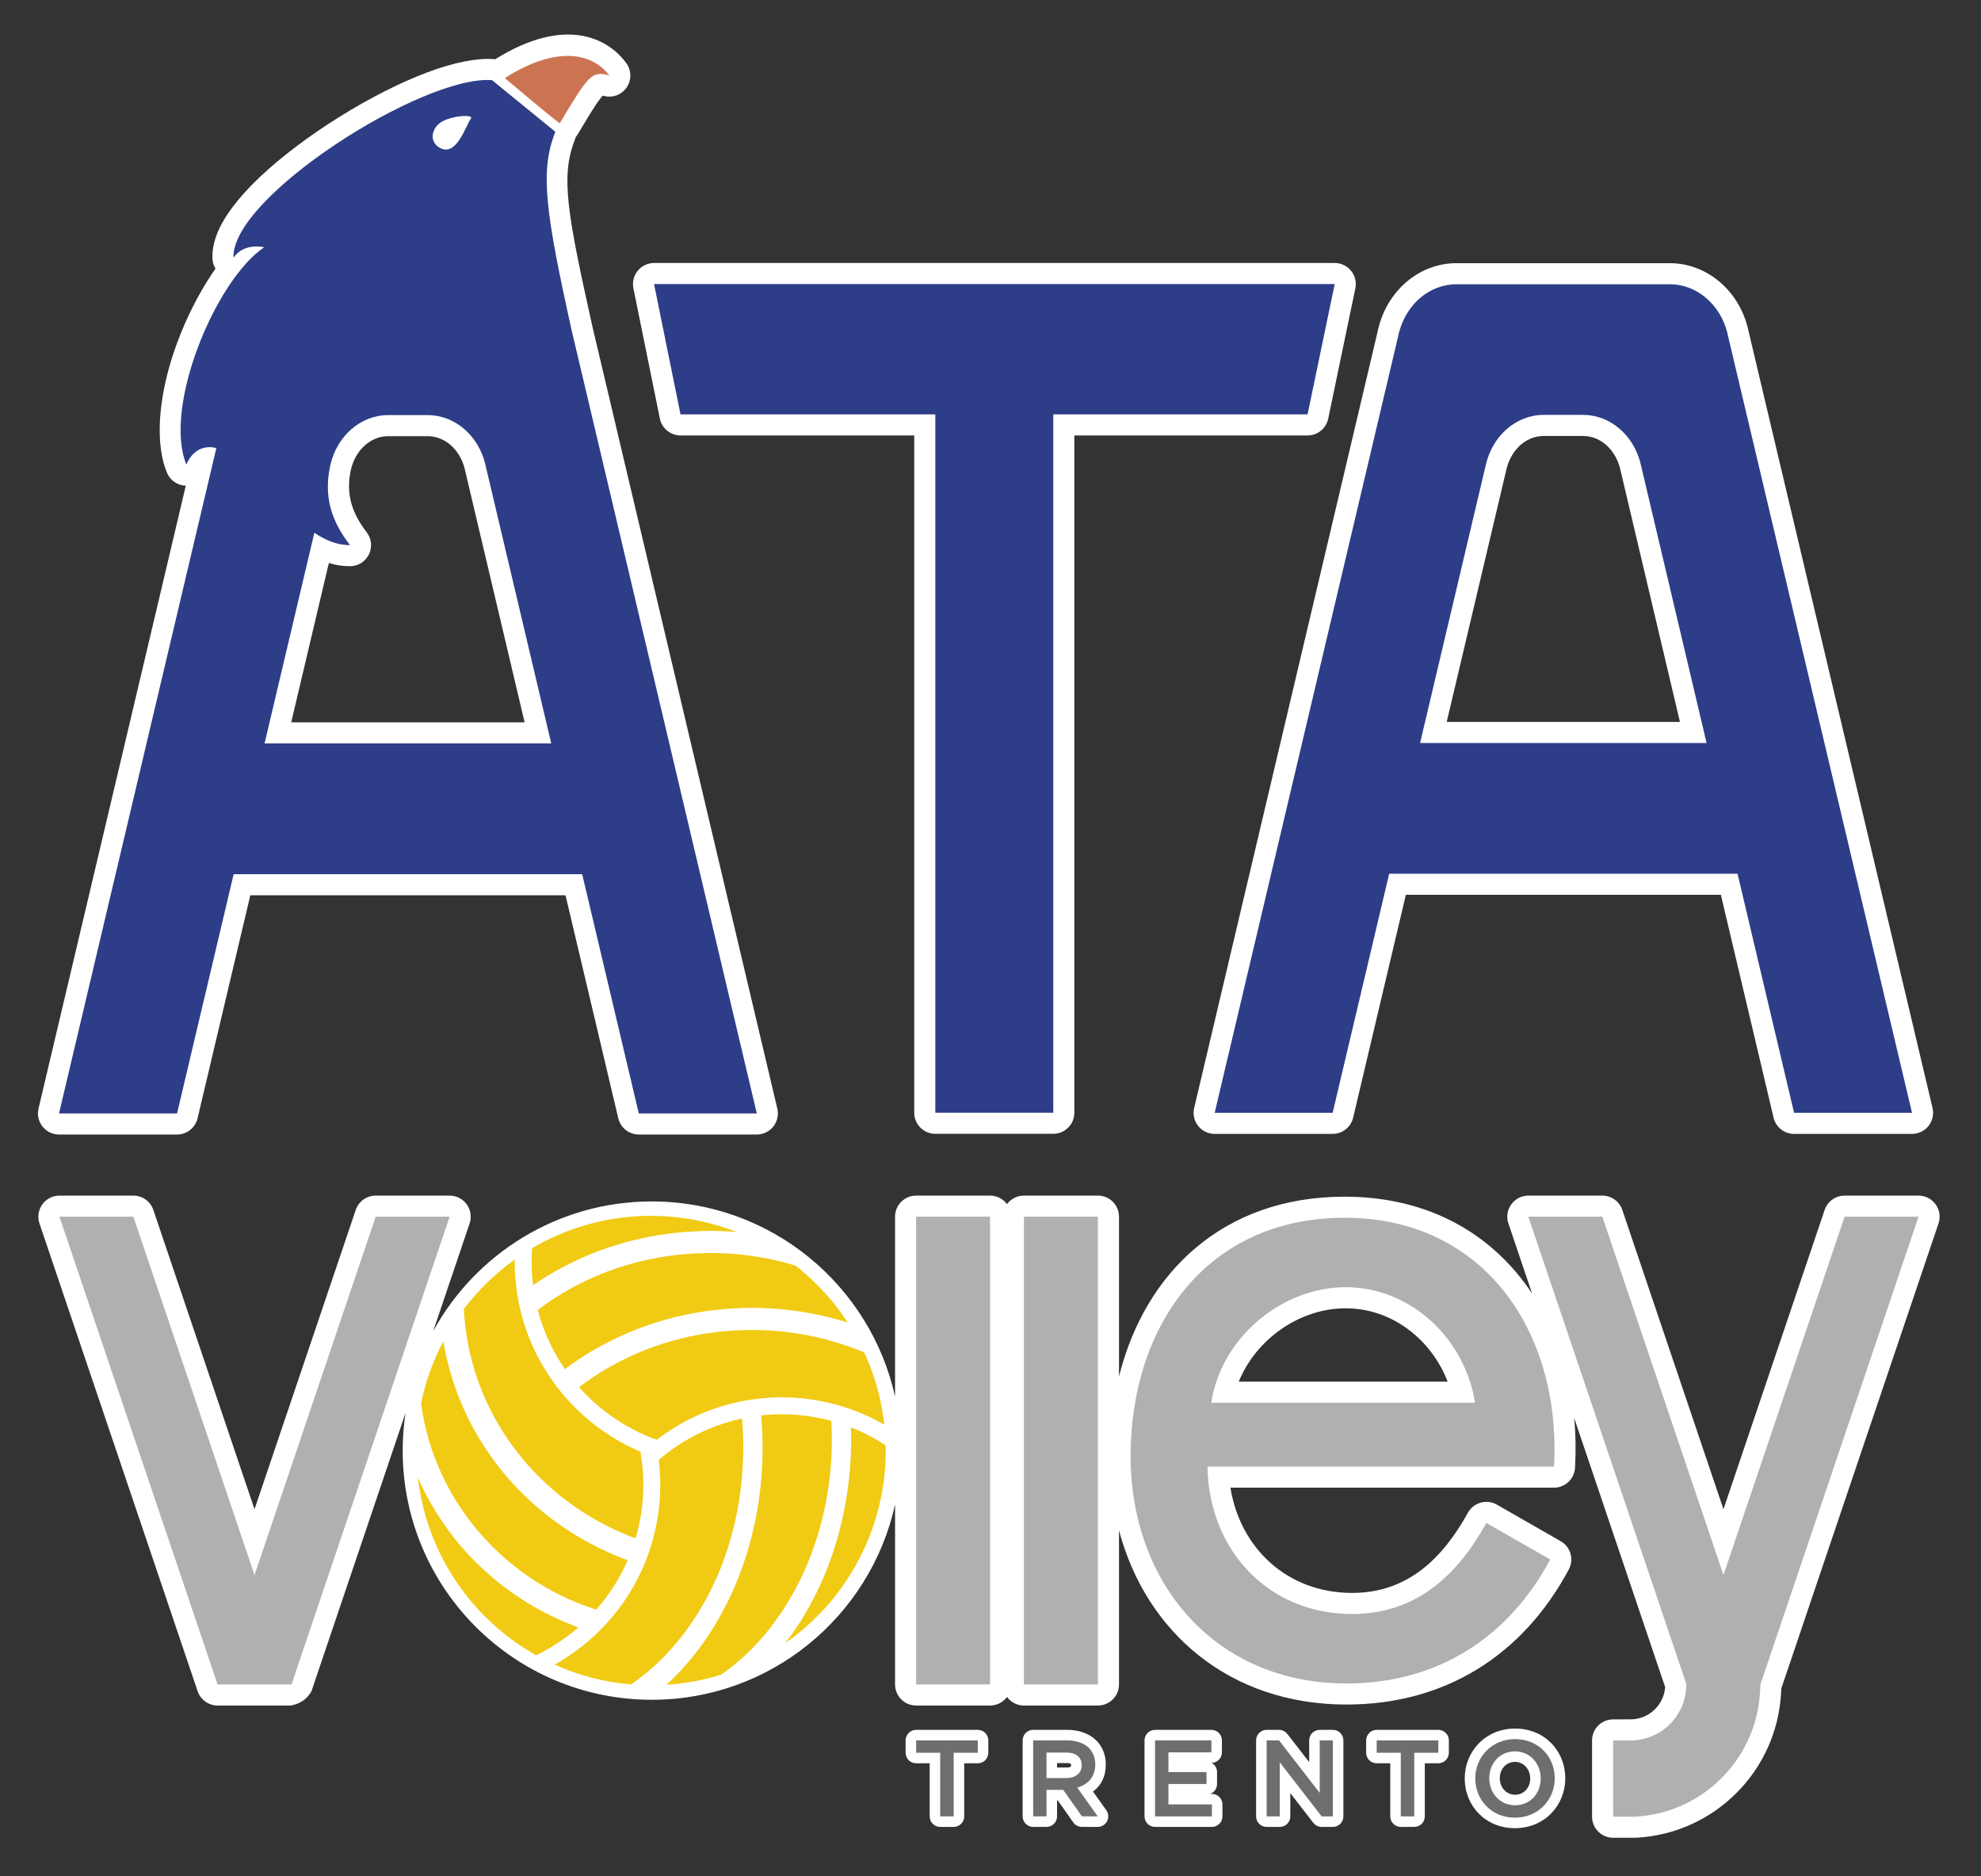
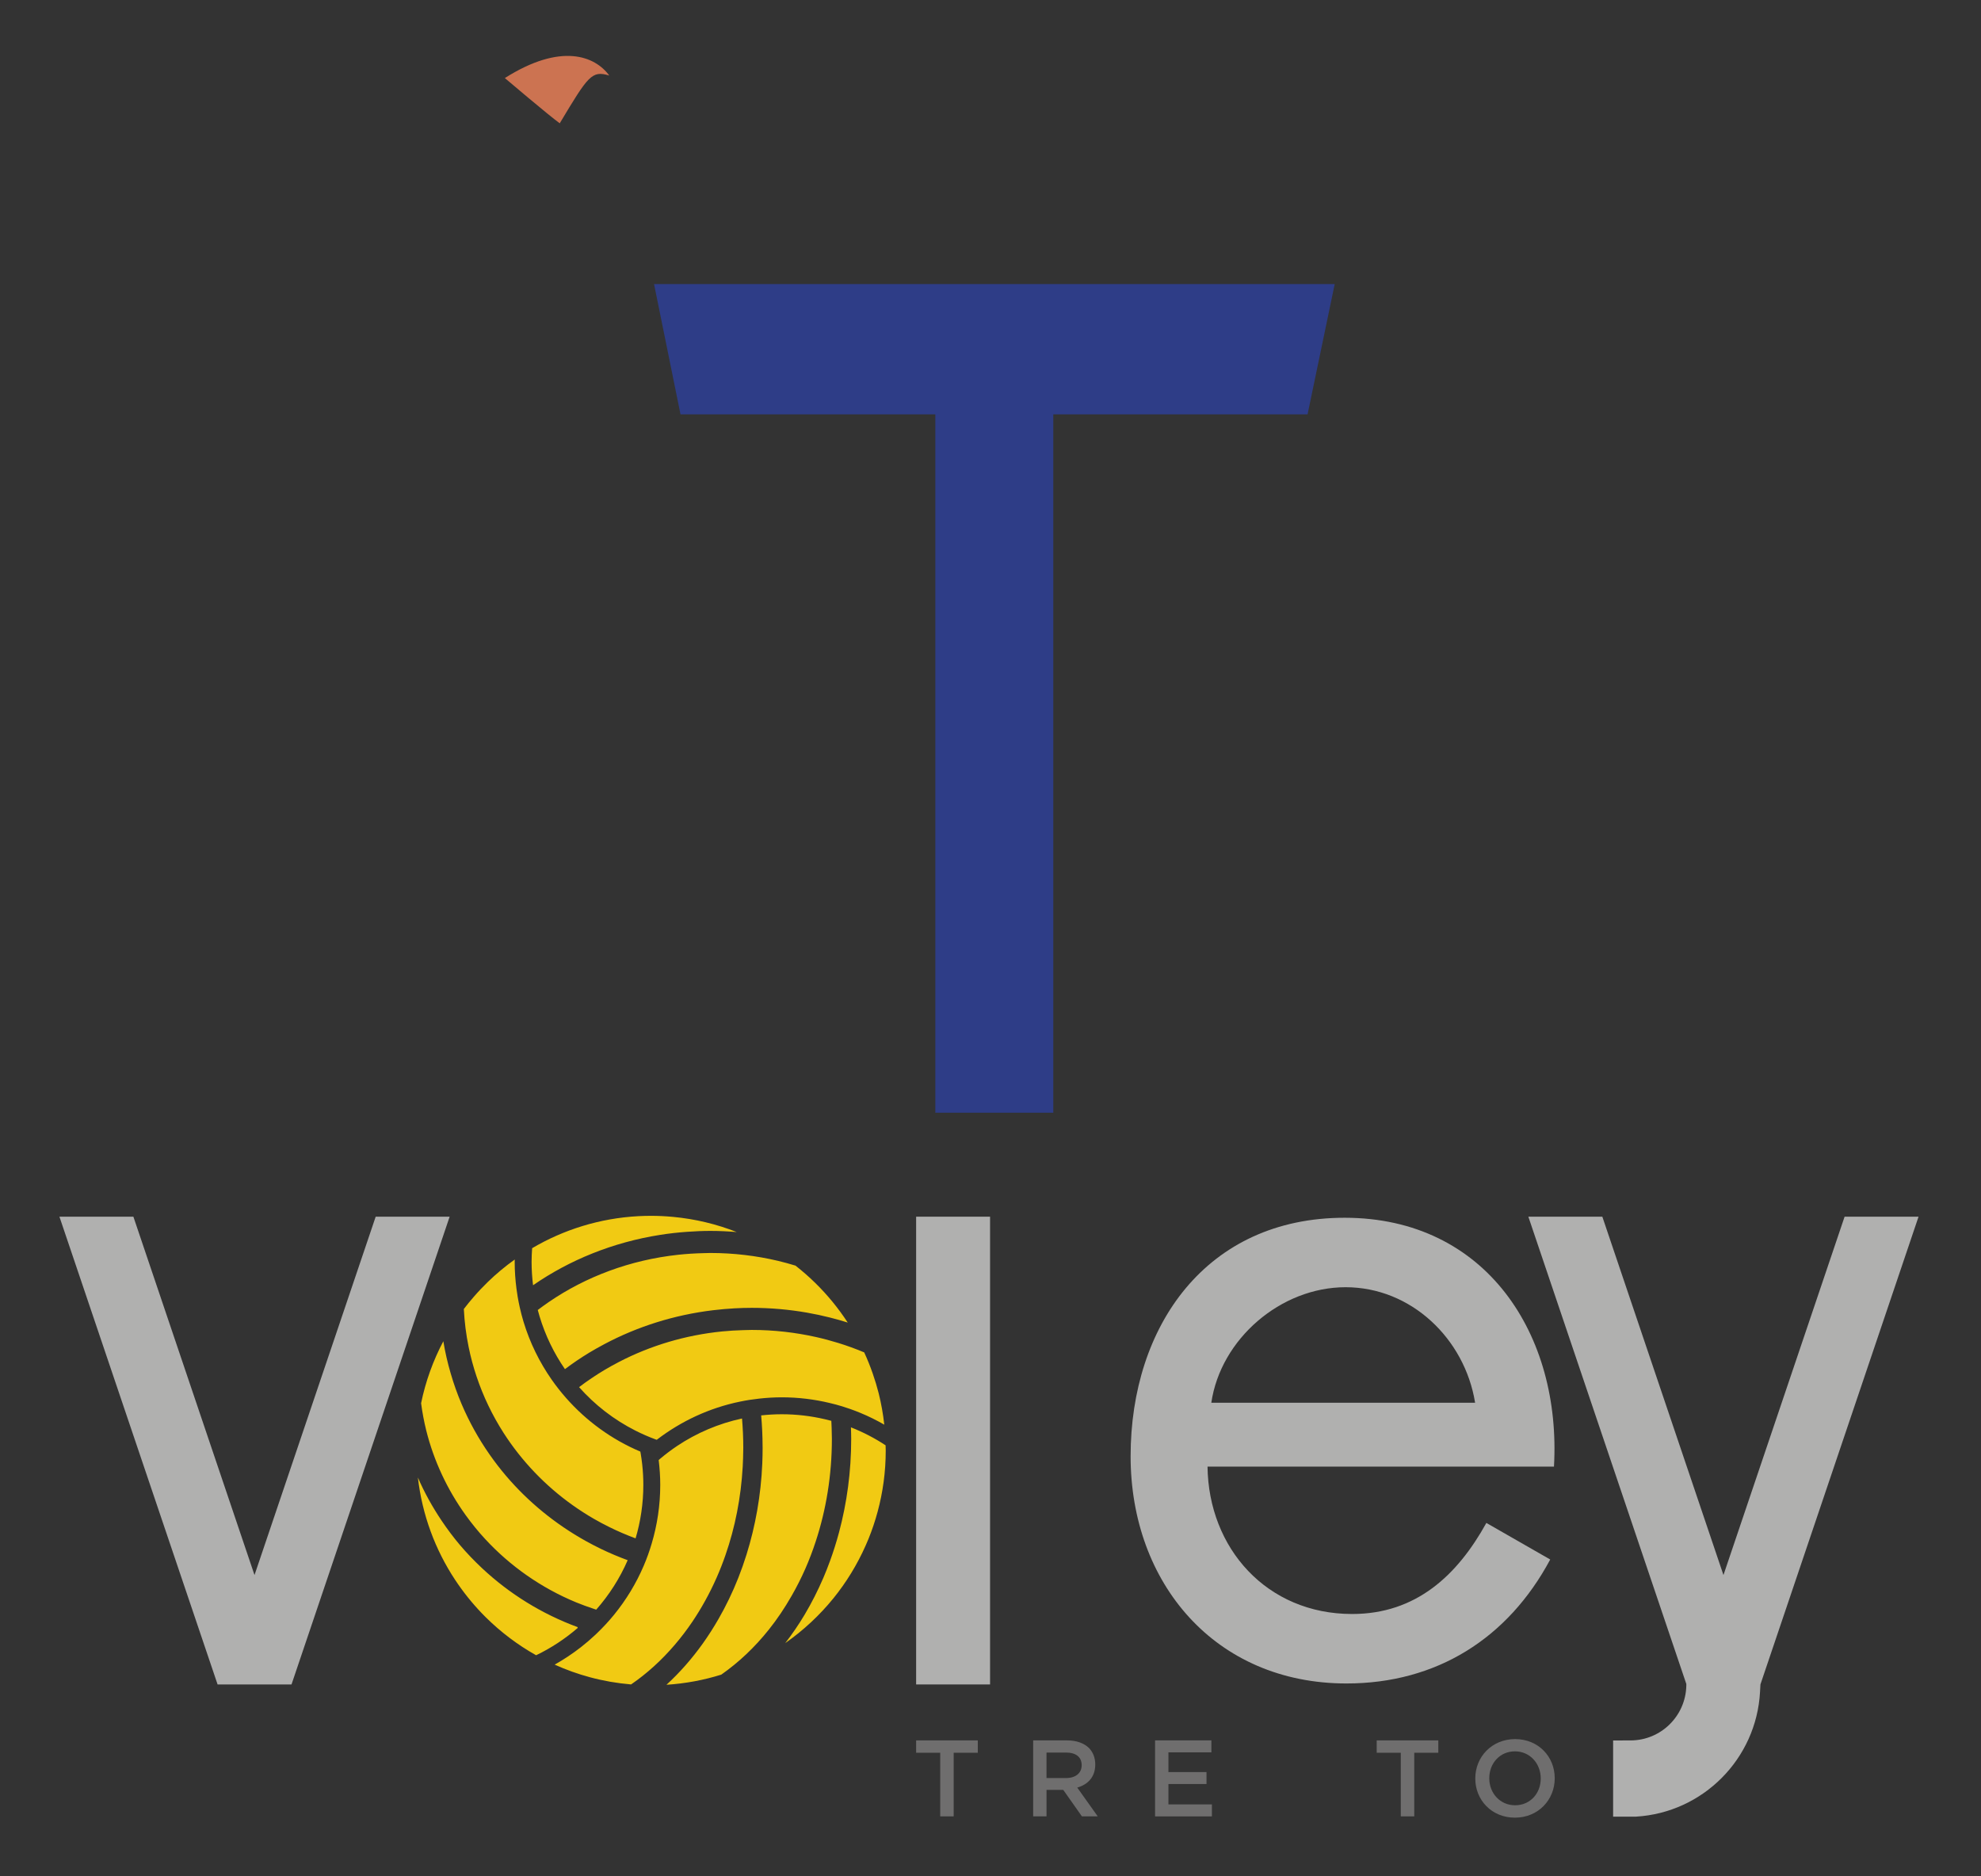
<svg xmlns="http://www.w3.org/2000/svg" width="100%" height="100%" viewBox="0 0 470 445" version="1.1" xml:space="preserve" style="fill-rule:evenodd;clip-rule:evenodd;stroke-linejoin:round;stroke-miterlimit:2;">
  <rect x="0" y="0" width="470" height="445" fill="#333333" stroke="none" />
-   <path d="M96.205,335.189l-22.305,65.969c-0.925,1.642 -2.353,2.872 -4.686,3.362l-0.051,0.039l-0.008,0l-0.002,-0.004c-0.164,-0.017 -1.324,0.004 0.002,0.004l-17.546,0l-0.002,-0.003c-2.138,-0.005 -4.037,-1.371 -4.723,-3.398l-37.521,-110.954c-0.516,-1.526 -0.265,-3.207 0.674,-4.516c0.939,-1.309 2.451,-2.085 4.062,-2.085l17.546,-0c2.144,-0 4.05,1.367 4.737,3.398c-0,0 24.002,70.999 24.002,70.999l24.013,-70.999c0.687,-2.031 2.592,-3.398 4.736,-3.398l17.546,-0c1.611,-0 3.123,0.776 4.062,2.085c0.94,1.309 1.191,2.99 0.675,4.516l-8.631,25.525c10.047,-18.315 29.513,-30.742 51.859,-30.742c28.224,-0 51.854,19.825 57.713,46.302l-0,-42.686c-0,-2.762 2.238,-5 5,-5l17.539,-0c1.646,-0 3.106,0.795 4.017,2.022c0.911,-1.227 2.371,-2.022 4.017,-2.022l17.555,-0c2.761,-0 5,2.238 5,5l-0,37.922c6.143,-24.678 24.721,-42.667 53.531,-42.667c20.219,0 35.313,9.115 44.482,22.986l-5.626,-16.64c-0.516,-1.526 -0.265,-3.207 0.674,-4.516c0.939,-1.309 2.451,-2.085 4.062,-2.085l17.552,-0c2.144,-0 4.05,1.367 4.736,3.398c0,0 24.002,70.997 24.002,70.997l24.005,-70.997c0.686,-2.031 2.592,-3.398 4.736,-3.398l17.543,-0c1.611,-0 3.123,0.776 4.062,2.085c0.94,1.309 1.191,2.99 0.675,4.516c-0,0 -37.293,110.299 -37.293,110.299c0,-0 -0.061,1.102 -0.061,1.092c-0.995,18.437 -15.718,33.225 -34.139,34.312c-0.095,0.006 -0.19,0.009 -0.286,0.009l-5.413,0.009c-1.327,0.002 -2.601,-0.524 -3.54,-1.462c-0.94,-0.938 -1.468,-2.211 -1.468,-3.538l0,-18.078c0,-2.757 2.232,-4.994 4.989,-5l4.134,-0.009c4.35,-0.005 7.898,-3.37 8.222,-7.636l-6.711,-19.842l-14.881,-44.015c0.364,3.859 0.435,7.815 0.205,11.824c-0.152,2.646 -2.342,4.714 -4.992,4.714l-76.765,0l0,0c2.274,14.178 13.323,24.965 28.883,24.965c13.151,0 21.476,-8.201 27.47,-19.026c0.648,-1.171 1.739,-2.033 3.028,-2.393c1.29,-0.36 2.67,-0.188 3.831,0.477l15.148,8.677c2.348,1.346 3.2,4.315 1.922,6.7c-10.936,20.411 -29.408,32.044 -52.748,32.044c-27.765,0 -47.549,-17.175 -53.969,-41.306l-0,36.538c-0,2.762 -2.239,5 -5,5l-17.555,0c-1.646,0 -3.106,-0.795 -4.017,-2.022c-0.911,1.227 -2.371,2.022 -4.017,2.022l-17.539,0c-2.762,0 -5,-2.238 -5,-5l-0,-42.663c-5.859,26.477 -29.489,46.303 -57.713,46.303c-32.622,-0 -59.106,-26.485 -59.106,-59.106c-0,-3.028 0.228,-6.002 0.667,-8.904Zm251.312,86.65l-0,0.001l0.001,0.046l-0.001,-0c-0,6.43 4.885,11.771 11.903,11.771c7.011,-0 11.944,-5.395 11.944,-11.818l-0.007,0.007l0.007,-0.059l0,-0.001c0,-6.427 -4.87,-11.765 -11.897,-11.765c-7.007,-0 -11.95,5.395 -11.95,11.818l-0,-0Zm-60.386,3.677c0.945,-0.357 1.618,-1.27 1.618,-2.34l0,-2.833c0,-0.938 -0.516,-1.755 -1.281,-2.182c1.352,-0.032 2.439,-1.139 2.439,-2.499l-0,-2.833c-0,-1.38 -1.119,-2.5 -2.5,-2.5l-13.364,0c-1.381,0 -2.5,1.12 -2.5,2.5l-0,18.025c-0,1.381 1.119,2.5 2.5,2.5l13.487,0c1.381,0 2.5,-1.119 2.5,-2.5l0,-2.838c0,-1.381 -1.119,-2.5 -2.5,-2.5l-0.399,-0Zm13.384,-15.187c-1.38,0 -2.5,1.12 -2.5,2.5l0,18.025c0,1.381 1.12,2.5 2.5,2.5l3.115,0c1.381,0 2.5,-1.119 2.5,-2.5l0,-5.515c0,0 5.459,7.046 5.459,7.046c0.473,0.611 1.203,0.969 1.976,0.969l2.659,0c1.381,0 2.5,-1.119 2.5,-2.5l0,-18.025c0,-1.38 -1.119,-2.5 -2.5,-2.5l-3.117,0c-1.381,0 -2.5,1.12 -2.5,2.5l-0,5.153c-0,-0 -5.18,-6.684 -5.18,-6.684c-0.474,-0.611 -1.203,-0.969 -1.976,-0.969l-2.936,0Zm-79.946,7.933l-0,12.589c-0,1.381 1.119,2.5 2.5,2.5l3.194,0c1.381,0 2.5,-1.119 2.5,-2.5l0,-12.589c0,0 3.221,0 3.221,0c1.381,0 2.5,-1.119 2.5,-2.5l0,-2.933c0,-1.38 -1.119,-2.5 -2.5,-2.5l-14.627,0c-1.381,0 -2.5,1.12 -2.5,2.5l-0,2.933c-0,1.381 1.119,2.5 2.5,2.5l3.212,0Zm109.273,0l-0,12.589c-0,1.381 1.119,2.5 2.5,2.5l3.197,0c1.381,0 2.5,-1.119 2.5,-2.5l0,-12.589c0,0 3.209,0 3.209,0c1.381,0 2.5,-1.119 2.5,-2.5l0,-2.933c0,-1.38 -1.119,-2.5 -2.5,-2.5l-14.621,0c-1.381,0 -2.5,1.12 -2.5,2.5l-0,2.933c-0,1.381 1.119,2.5 2.5,2.5l3.215,0Zm-67.496,0.313l0.007,-0.058l-0,-0.002c-0,-2.287 -0.819,-4.207 -2.201,-5.628c-0.016,-0.015 -0.031,-0.031 -0.047,-0.047c-1.557,-1.517 -3.905,-2.513 -6.949,-2.513l-8.031,-0c-1.381,-0 -2.5,1.119 -2.5,2.5l0,18.024c0,1.381 1.119,2.5 2.5,2.5l3.165,0c1.381,0 2.5,-1.119 2.5,-2.5l-0,-3.785c-0,-0 0.173,-0 0.173,-0c-0,-0 3.681,5.225 3.681,5.225c0.469,0.665 1.231,1.06 2.044,1.06l3.755,0c0.936,0 1.794,-0.522 2.222,-1.354c0.429,-0.832 0.358,-1.834 -0.185,-2.596l-3.157,-4.433c1.872,-1.384 3.03,-3.505 3.03,-6.4l-0.007,0.007Zm100.698,3.264l-0,-0c-0,-2.107 -1.471,-3.912 -3.624,-3.912c-2.143,0 -3.583,1.763 -3.583,3.859l0,0.053c0,2.101 1.483,3.879 3.63,3.879c2.141,0 3.577,-1.738 3.577,-3.832l0.001,-0l-0.001,-0.046l-0,-0.001Zm-109.845,-3.628l0.015,-0c0.511,0 0.918,0.037 0.918,0.484l0.002,0.054l-0.002,-0.001c0,0.502 -0.586,0.514 -1.208,0.514l-2.134,0c-0,0 -0,-1.05 -0,-1.05c-0,0 2.113,0 2.113,0c0.101,0 0.201,-0.001 0.296,-0.001Zm90.262,-90.478l-49.558,-0c4.061,-10.013 14.369,-17.399 25.342,-17.399c11.07,0 20.345,7.419 24.216,17.399l0,-0Zm-225.987,-313.673c-0.127,-0.019 -0.254,-0.034 -0.382,-0.043c-4,-0.294 -9.503,0.82 -15.652,3.124c-12.975,4.861 -29.263,14.933 -39.633,24.706c-4.096,3.86 -7.292,7.712 -9.179,11.191c-1.625,2.997 -2.341,5.836 -2.226,8.332c0.039,0.856 0.295,1.664 0.722,2.361c-4.563,6.485 -8.613,14.972 -10.979,23.366c-2.668,9.463 -3.113,18.75 -0.55,25.007c0.752,1.835 2.514,3.047 4.487,3.099l-34.945,147.76c-0.352,1.487 -0.004,3.054 0.944,4.252c0.948,1.199 2.393,1.898 3.921,1.898l28.004,0c2.318,0 4.332,-1.593 4.866,-3.848l12.515,-52.897c0,0 74.785,0 74.785,0c-0,0 12.518,52.897 12.518,52.897c0.534,2.255 2.547,3.848 4.865,3.848l27.998,0c1.529,0 2.973,-0.699 3.921,-1.898c0.949,-1.198 1.297,-2.765 0.945,-4.252l-43.881,-185.554c-5.931,-26.738 -7.588,-35.612 -4.133,-44.302c0.08,-0.202 0.147,-0.407 0.2,-0.614c0.178,-0.209 0.339,-0.433 0.482,-0.672c1.97,-3.285 3.417,-5.7 4.591,-7.435c0.43,-0.636 0.969,-1.298 1.318,-1.709l0.1,0.026c2.057,0.625 4.284,-0.135 5.529,-1.887c1.246,-1.752 1.232,-4.105 -0.035,-5.842c-4.267,-5.854 -14.406,-11.335 -31.116,-0.914Zm297.242,63.932l-0.098,-0.429c-2.268,-8.801 -9.758,-15.139 -18.47,-15.139l-50.601,-0c-8.504,-0 -15.854,6.04 -18.298,14.59c-0.172,0.571 -0.328,1.195 -0.447,1.823c0.001,-0.005 -43.482,183.979 -43.482,183.979c-0.352,1.488 -0.004,3.054 0.944,4.253c0.949,1.198 2.393,1.897 3.922,1.897l27.986,0c2.318,0 4.332,-1.593 4.865,-3.848l12.507,-52.864c-0,-0 74.737,-0 74.737,-0c0,-0 12.507,52.864 12.507,52.864c0.533,2.255 2.547,3.848 4.865,3.848l27.98,0c1.529,0 2.974,-0.699 3.922,-1.898c0.949,-1.199 1.296,-2.766 0.944,-4.254l-43.781,-184.812l-0.002,-0.01Zm-259.54,-15.609c-1.501,-0 -2.922,0.674 -3.872,1.835c-0.95,1.162 -1.327,2.689 -1.028,4.16l6.279,30.91c0.474,2.33 2.522,4.004 4.9,4.004l55.453,0c0,27.656 0,160.651 0,160.651c0,2.761 2.239,5 5,5l27.989,-0c2.762,-0 5,-2.239 5,-5l0,-160.651c0,0 55.33,0 55.33,0c2.368,0 4.412,-1.661 4.895,-3.98l6.438,-30.91c0.307,-1.473 -0.066,-3.006 -1.015,-4.174c-0.95,-1.168 -2.375,-1.845 -3.88,-1.845l-161.489,-0Zm-86.087,108.958l8.932,-37.784c1.589,0.475 3.269,0.754 5.015,0.754c1.904,-0 3.643,-1.082 4.485,-2.789c0.842,-1.708 0.64,-3.746 -0.519,-5.256c-3.453,-4.497 -5.049,-8.991 -3.739,-14.896c1.042,-4.462 4.528,-7.907 8.859,-7.907l9.324,-0c4.206,-0 7.605,3.257 8.75,7.51c0.004,0.016 14.27,60.368 14.27,60.368l-55.377,0Zm274.148,-0.094l14.164,-59.906c0.002,-0.007 0.003,-0.014 0.005,-0.02c1.033,-4.453 4.517,-7.908 8.849,-7.908l9.324,-0c4.202,-0 7.599,3.263 8.741,7.517c0.004,0.016 14.254,60.317 14.254,60.317l-55.337,0Z" style="fill:#fff;" />
  <path d="M223.069,415.762l-5.712,0l-0,-2.933l14.627,0l0,2.933l-5.721,0l0,15.089l-3.194,0l-0,-15.089Z" style="fill:#6f6e6e;fill-rule:nonzero;" />
  <path d="M252.924,421.762c2.262,0 3.708,-1.187 3.708,-3.014l0,-0.053c0,-1.931 -1.393,-2.983 -3.729,-2.983l-4.613,0l-0,6.05l4.634,0Zm-7.799,-8.935l8.031,-0c2.268,-0 4.043,0.672 5.204,1.804c0.952,0.978 1.493,2.309 1.493,3.884l-0,0.053c-0,2.962 -1.769,4.74 -4.27,5.457l4.86,6.826l-3.755,0l-4.428,-6.285l-3.97,-0l-0,6.285l-3.165,0l0,-18.024Z" style="fill:#6f6e6e;fill-rule:nonzero;" />
  <path d="M274.043,412.829l13.364,0l-0,2.833l-10.194,0l0,4.681l9.036,0l0,2.833l-9.036,-0l0,4.84l10.317,-0l0,2.838l-13.487,0l-0,-18.025Z" style="fill:#6f6e6e;fill-rule:nonzero;" />
-   <path d="M300.515,412.829l2.936,0l9.656,12.46l-0,-12.46l3.117,0l0,18.025l-2.659,0l-9.935,-12.823l0,12.823l-3.115,0l0,-18.025Z" style="fill:#6f6e6e;fill-rule:nonzero;" />
  <path d="M332.342,415.762l-5.715,0l-0,-2.933l14.621,0l0,2.933l-5.709,0l0,15.089l-3.197,0l-0,-15.089Z" style="fill:#6f6e6e;fill-rule:nonzero;" />
  <path d="M365.544,421.886l-0,-0.047c-0,-3.503 -2.545,-6.412 -6.124,-6.412c-3.582,0 -6.083,2.856 -6.083,6.359l0,0.053c0,3.5 2.554,6.379 6.13,6.379c3.585,0 6.077,-2.827 6.077,-6.332m-15.527,-0l-0,-0.047c-0,-5.072 3.917,-9.318 9.45,-9.318c5.542,-0 9.397,4.196 9.397,9.265l0,0.053c0,5.072 -3.908,9.318 -9.444,9.318c-5.536,-0 -9.403,-4.199 -9.403,-9.271" style="fill:#6f6e6e;fill-rule:nonzero;" />
  <path d="M437.639,288.603l-28.741,85.007l-28.738,-85.007l-17.552,-0l30.481,90.155l6.997,20.684l-0,0.441c-0.171,7.175 -6.018,12.946 -13.238,12.955l-4.129,0.009l0,18.078l5.413,-0.009c15.885,-0.938 28.582,-13.691 29.44,-29.591l0.1,-1.78l37.51,-110.942l-17.543,-0Z" style="fill:#b0b0af;fill-rule:nonzero;" />
  <rect x="217.357" y="288.603" width="17.54" height="110.957" style="fill:#b0b0af;" />
  <path d="M106.679,288.603l-17.546,-0l-28.75,85.007l-28.738,-85.007l-17.546,-0l37.522,110.953l-0.012,0.003l17.554,0l0,-0.003l37.516,-110.953Z" style="fill:#b0b0af;fill-rule:nonzero;" />
-   <rect x="242.93" y="288.603" width="17.554" height="110.957" style="fill:#b0b0af;" />
  <path d="M349.973,332.733c-2.448,-15.148 -15.148,-27.399 -30.728,-27.399c-15.371,0 -29.628,12.251 -31.856,27.399l62.584,-0Zm-63.483,15.15c0.235,19.368 14.04,34.965 34.313,34.965c15.144,0 24.941,-9.138 31.844,-21.603l15.148,8.677c-10.026,18.712 -26.943,29.405 -48.341,29.405c-31.174,0 -51.212,-23.825 -51.212,-53.894c0,-30.96 18.039,-56.575 50.774,-56.575c33.631,0 51.456,27.836 49.669,59.025l-82.195,0Z" style="fill:#b0b0af;fill-rule:nonzero;" />
  <path d="M119.776,18.519c-0,-0 10.375,8.812 13.023,10.731c6.77,-11.293 7.593,-12.594 11.751,-11.331c-3.382,-4.64 -11.451,-7.848 -24.774,0.6" style="fill:#cc7351;fill-rule:nonzero;" />
-   <path d="M62.769,176.341l11.813,-49.969c2.339,1.608 5.236,2.939 8.454,2.939c-4.411,-5.745 -6.332,-11.513 -4.646,-19.062c1.575,-6.794 7.126,-11.786 13.732,-11.786l9.324,-0c6.455,-0 11.886,4.766 13.605,11.31l15.735,66.568l-68.017,0Zm42.241,-147.573c2.806,-1.472 7.493,-1.616 6.711,-0.638c-1.143,1.411 -3.408,9.462 -7.581,6.809c-2.495,-1.593 -1.622,-4.872 0.87,-6.171m30.654,49.757c-6.324,-28.506 -7.587,-38.006 -3.905,-47.265l-15.033,-12.256c-16.494,-1.211 -61.987,27.795 -61.329,42.137c2.527,-3.69 7.272,-2.495 7.272,-2.495c-11.627,7.899 -24.025,37.951 -18.447,51.562c1.49,-3.673 4.548,-4.649 7.105,-3.914l-37.325,157.819l28.004,0l13.426,-56.745l82.695,0l13.428,56.745l27.998,0l-43.889,-185.588Z" style="fill:#2e3d87;fill-rule:nonzero;" />
-   <path d="M336.917,176.247l15.618,-66.057c1.575,-6.785 7.12,-11.777 13.72,-11.777l9.324,-0c6.45,-0 11.88,4.772 13.596,11.319l15.718,66.515l-67.976,0Zm72.936,-97.093c-0.009,-0.035 -0.015,-0.123 -0.029,-0.156l-0.006,-0.003l-0.018,-0.094c-1.66,-6.591 -7.143,-11.477 -13.652,-11.477l-50.601,-0c-6.323,-0 -11.686,4.622 -13.496,10.984c-0.141,0.464 -0.264,0.961 -0.355,1.46l-43.51,184.098l27.986,0l13.417,-56.712l82.647,-0l13.417,56.712l27.98,0l-43.78,-184.812Z" style="fill:#2e3d87;fill-rule:nonzero;" />
  <path d="M155.176,67.383l6.279,30.909l60.453,0l0,165.651l27.989,-0l0,-165.651l60.33,0l6.438,-30.909l-161.489,-0Z" style="fill:#2e3d87;fill-rule:nonzero;" />
  <path d="M196.961,312.539c-1.825,-0.464 -3.679,-0.858 -5.563,-1.187c-4.228,-0.731 -8.58,-1.125 -13.035,-1.125c-1.375,-0 -2.73,0.041 -4.084,0.114c-1.708,0.094 -3.4,0.25 -5.075,0.447c-9.3,1.117 -18.019,3.908 -25.791,8.034c-1.223,0.649 -2.427,1.322 -3.603,2.03c-1.998,1.217 -3.931,2.516 -5.774,3.914c-2.624,-3.802 -4.669,-8.022 -6.03,-12.544c-0.147,-0.491 -0.291,-0.978 -0.417,-1.487c0.852,-0.643 1.725,-1.278 2.621,-1.895c8.769,-5.998 19.285,-9.973 30.719,-11.207c1.984,-0.212 3.991,-0.335 6.027,-0.382c0.517,-0.012 1.028,-0.039 1.554,-0.039c5.551,0 10.94,0.653 16.083,1.869c1.401,0.332 2.776,0.717 4.143,1.131c1.637,1.288 3.206,2.654 4.687,4.108c2.897,2.836 5.48,5.992 7.707,9.401c-1.372,-0.432 -2.759,-0.829 -4.169,-1.182m10.099,13.273c0.538,1.543 1.011,3.109 1.417,4.708c0.602,2.418 1.043,4.892 1.322,7.417c-1.828,-1.052 -3.729,-1.996 -5.701,-2.804c-0.802,-0.335 -1.613,-0.64 -2.439,-0.931c-0.617,-0.215 -1.234,-0.426 -1.863,-0.614c-0.949,-0.294 -1.922,-0.547 -2.897,-0.779c-3.658,-0.882 -7.476,-1.358 -11.401,-1.358c-1.808,0 -3.597,0.106 -5.354,0.303c-1.54,0.165 -3.062,0.4 -4.552,0.711c-7.331,1.505 -14.049,4.669 -19.779,9.062c-0.129,-0.047 -0.258,-0.091 -0.388,-0.138c-1.607,-0.593 -3.164,-1.284 -4.675,-2.045c-5.089,-2.574 -9.617,-6.08 -13.364,-10.308c1.913,-1.455 3.92,-2.806 6.006,-4.058c1.161,-0.688 2.339,-1.343 3.553,-1.969c7.358,-3.802 15.618,-6.315 24.419,-7.19c1.622,-0.162 3.264,-0.256 4.919,-0.303c0.693,-0.023 1.384,-0.05 2.08,-0.05c5.239,0 10.326,0.591 15.198,1.675c1.807,0.4 3.582,0.882 5.321,1.416c2.104,0.65 4.155,1.396 6.154,2.237c0.755,1.63 1.428,3.305 2.024,5.018m3.083,18.269c-0,5.022 -0.67,9.867 -1.919,14.495c-0.597,2.219 -1.328,4.385 -2.183,6.489c-0.209,0.514 -0.427,1.025 -0.656,1.531c-1.998,4.516 -4.572,8.718 -7.64,12.509c-3.294,4.061 -7.152,7.648 -11.448,10.652c1.643,-2.122 3.185,-4.367 4.599,-6.741c1.66,-2.783 3.153,-5.73 4.475,-8.807c0.549,-1.284 1.061,-2.597 1.548,-3.932c0.806,-2.206 1.52,-4.466 2.143,-6.79c1.863,-6.962 2.888,-14.399 2.888,-22.145c0,-0.925 -0.032,-1.848 -0.059,-2.771c2.904,1.143 5.654,2.571 8.219,4.264c0.012,0.417 0.033,0.826 0.033,1.246m-39.017,53.148c-4.15,1.302 -8.501,2.113 -13.006,2.407c3.144,-2.883 6.033,-6.165 8.627,-9.794c1.323,-1.857 2.571,-3.811 3.735,-5.839c1.757,-3.053 3.323,-6.294 4.669,-9.694c0.717,-1.813 1.375,-3.673 1.966,-5.568c2.11,-6.753 3.415,-14.008 3.738,-21.601c0.05,-1.243 0.079,-2.492 0.079,-3.747c0,-0.132 -0.009,-0.255 -0.009,-0.388c-0.008,-2.453 -0.123,-4.877 -0.335,-7.269c1.614,-0.177 3.247,-0.271 4.908,-0.271c3.523,0 6.94,0.418 10.226,1.185c0.508,0.117 1.01,0.241 1.513,0.376c0.059,1.11 0.097,2.224 0.109,3.347c-0,0.329 0.02,0.649 0.02,0.969c0,8.589 -1.363,16.77 -3.817,24.252c-0.723,2.218 -1.546,4.381 -2.459,6.464c-0.991,2.257 -2.093,4.426 -3.289,6.506c-1.619,2.836 -3.417,5.515 -5.386,7.981c-3.335,4.184 -7.134,7.775 -11.289,10.684m-21.401,2.324c-1.675,-0.144 -3.33,-0.358 -4.96,-0.64c-1.623,-0.291 -3.224,-0.638 -4.796,-1.064c-2.894,-0.773 -5.689,-1.786 -8.375,-2.994c2.187,-1.226 4.267,-2.61 6.23,-4.138c1.213,-0.949 2.386,-1.957 3.505,-3.011c0.092,-0.086 0.177,-0.174 0.268,-0.259c1.454,-1.393 2.83,-2.874 4.099,-4.431c2.862,-3.512 5.245,-7.429 7.044,-11.648c0.722,-1.684 1.339,-3.418 1.865,-5.193c1.323,-4.422 2.04,-9.106 2.04,-13.957c-0,-1.996 -0.135,-3.959 -0.37,-5.889c0.117,-0.109 0.232,-0.206 0.349,-0.309c1.299,-1.093 2.654,-2.118 4.073,-3.064c4.59,-3.059 9.776,-5.281 15.351,-6.486c0.193,2.275 0.299,4.584 0.299,6.923c0,0.141 -0.006,0.277 -0.006,0.415c-0.008,1.357 -0.058,2.715 -0.126,4.055c-0.414,7.414 -1.825,14.475 -4.084,20.98c-0.641,1.861 -1.352,3.674 -2.134,5.437c-1.639,3.705 -3.564,7.184 -5.733,10.399c-1.293,1.913 -2.677,3.729 -4.14,5.439c-3.127,3.664 -6.615,6.844 -10.399,9.435m-34.492,-15.95c-2.418,-2.4 -4.608,-5.021 -6.556,-7.828c-0.235,-0.346 -0.476,-0.69 -0.705,-1.04c-4.702,-7.117 -7.805,-15.374 -8.827,-24.269c1.554,3.576 3.444,6.982 5.603,10.203c1.355,2.015 2.807,3.964 4.376,5.818c1.651,1.942 3.423,3.785 5.289,5.533c6.441,6.024 14.111,10.802 22.617,13.931c0.009,0.071 0.021,0.141 0.03,0.209c-2.983,2.562 -6.286,4.754 -9.868,6.47c-4.39,-2.468 -8.409,-5.506 -11.959,-9.027m-10.05,-65.457c0.426,2.606 1.02,5.157 1.752,7.652c0.717,2.468 1.575,4.881 2.571,7.223c1.81,4.257 4.061,8.301 6.702,12.065c1.188,1.69 2.445,3.329 3.782,4.904c5.284,6.221 11.719,11.493 18.971,15.53c1.187,0.658 2.395,1.29 3.623,1.884c2.054,0.99 4.167,1.883 6.336,2.68c-1.872,4.304 -4.402,8.254 -7.467,11.73c-0.238,-0.077 -0.479,-0.159 -0.72,-0.244c-1.366,-0.455 -2.718,-0.94 -4.038,-1.484c-8.298,-3.432 -15.65,-8.595 -21.594,-15.03c-1.658,-1.787 -3.192,-3.682 -4.617,-5.66c-2.177,-3.02 -4.069,-6.244 -5.647,-9.635c-1.558,-3.335 -2.807,-6.841 -3.715,-10.473c-0.52,-2.104 -0.928,-4.255 -1.213,-6.441c1.063,-5.201 2.865,-10.135 5.274,-14.701m7.185,-10.496c1.081,-1.252 2.213,-2.445 3.394,-3.591c1.986,-1.922 4.111,-3.691 6.362,-5.298c-0,0.191 -0.012,0.391 -0.012,0.582c-0,2.142 0.15,4.252 0.42,6.323c0.085,0.641 0.176,1.284 0.285,1.919c0.15,0.873 0.32,1.737 0.514,2.592c0.256,1.125 0.544,2.245 0.876,3.341c1.507,4.972 3.788,9.603 6.7,13.767c1.046,1.492 2.174,2.929 3.379,4.296c4.816,5.468 10.828,9.861 17.637,12.738c0.026,0.156 0.058,0.303 0.085,0.458c0.279,1.678 0.476,3.383 0.564,5.119c0.041,0.764 0.062,1.543 0.062,2.322c-0,4.407 -0.647,8.662 -1.837,12.685c-2.154,-0.796 -4.255,-1.701 -6.291,-2.712c-1.202,-0.597 -2.389,-1.22 -3.547,-1.89c-6.987,-4.025 -13.105,-9.323 -18.021,-15.562c-1.238,-1.566 -2.395,-3.194 -3.474,-4.875c-2.656,-4.152 -4.813,-8.624 -6.397,-13.358c-0.77,-2.298 -1.41,-4.649 -1.892,-7.049c-0.594,-2.918 -0.979,-5.91 -1.129,-8.957c0.744,-0.978 1.517,-1.928 2.322,-2.85m13.884,-11.578c7.464,-4.393 16.035,-7.105 25.2,-7.596c0.997,-0.05 1.999,-0.079 3.007,-0.079c1.76,-0 3.499,0.088 5.221,0.25c5.289,0.493 10.355,1.727 15.11,3.596c-2.072,-0.167 -4.164,-0.27 -6.28,-0.27c-1.86,0 -3.687,0.085 -5.509,0.217c-2.16,0.15 -4.29,0.394 -6.394,0.726c-11.178,1.757 -21.451,5.939 -30.137,11.948c-0.221,-1.807 -0.347,-3.649 -0.347,-5.521c-0,-1.099 0.05,-2.187 0.129,-3.271" style="fill:#f1ca13;fill-rule:nonzero;" />
</svg>